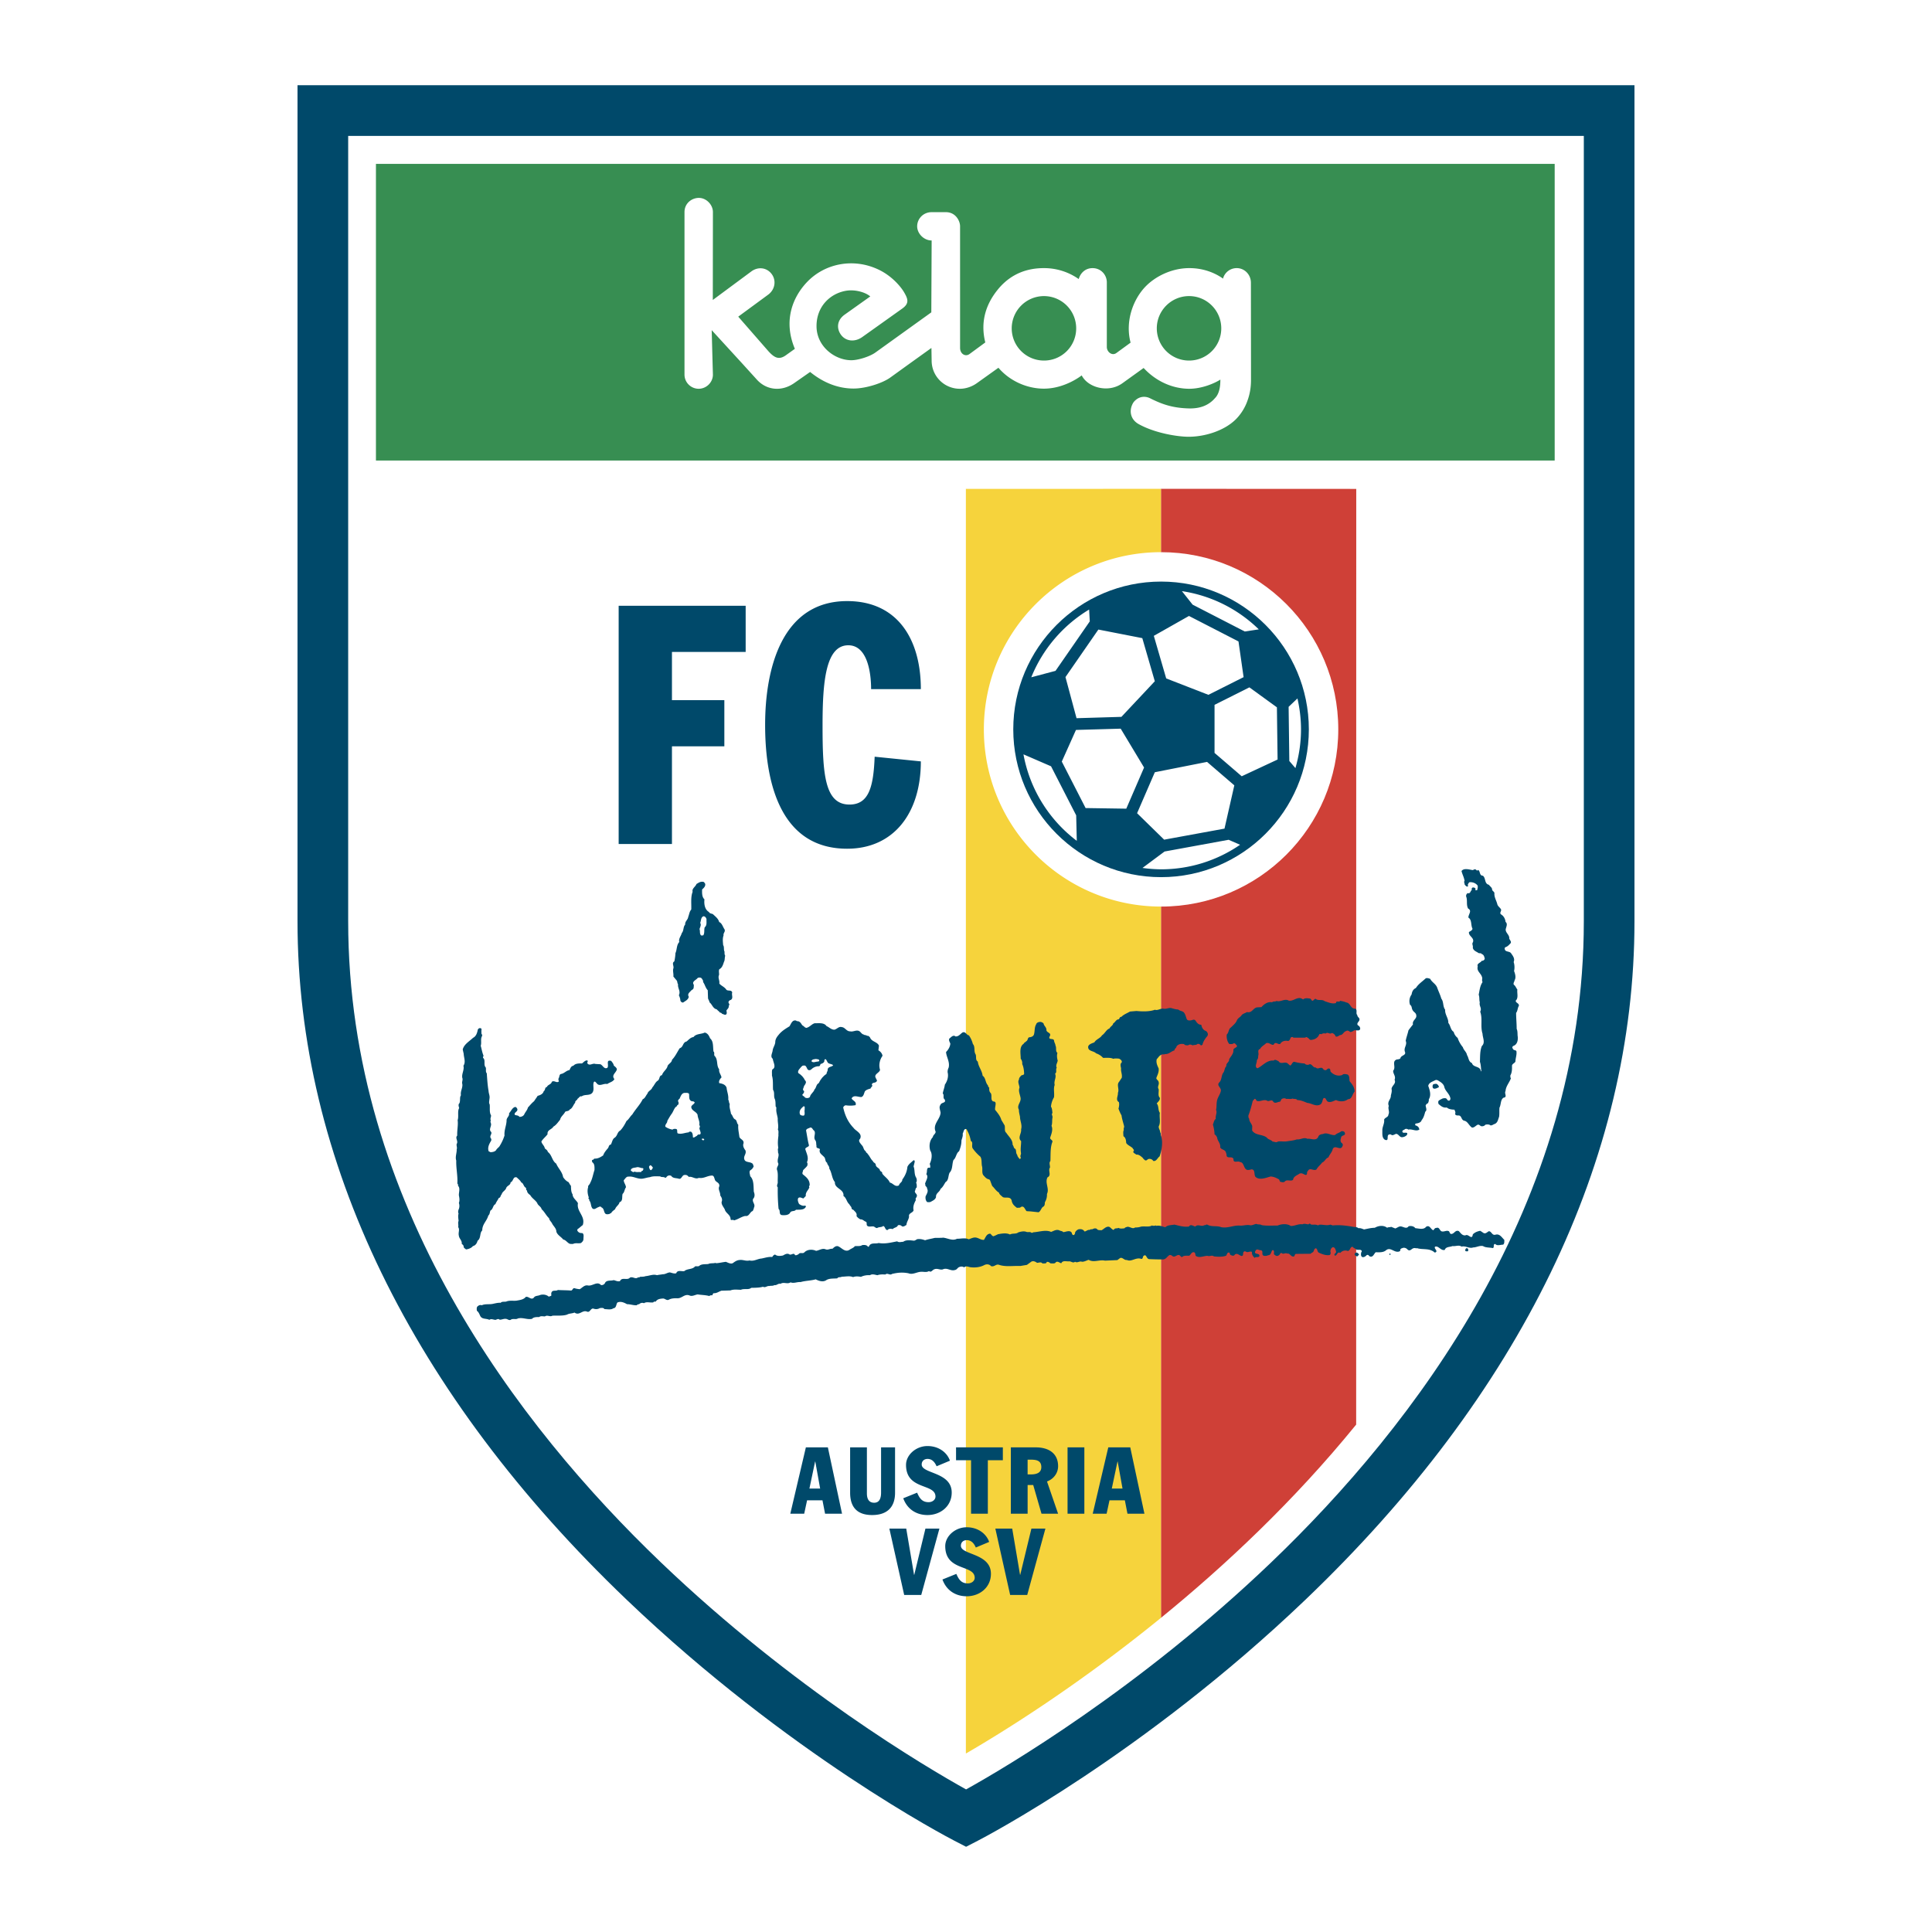
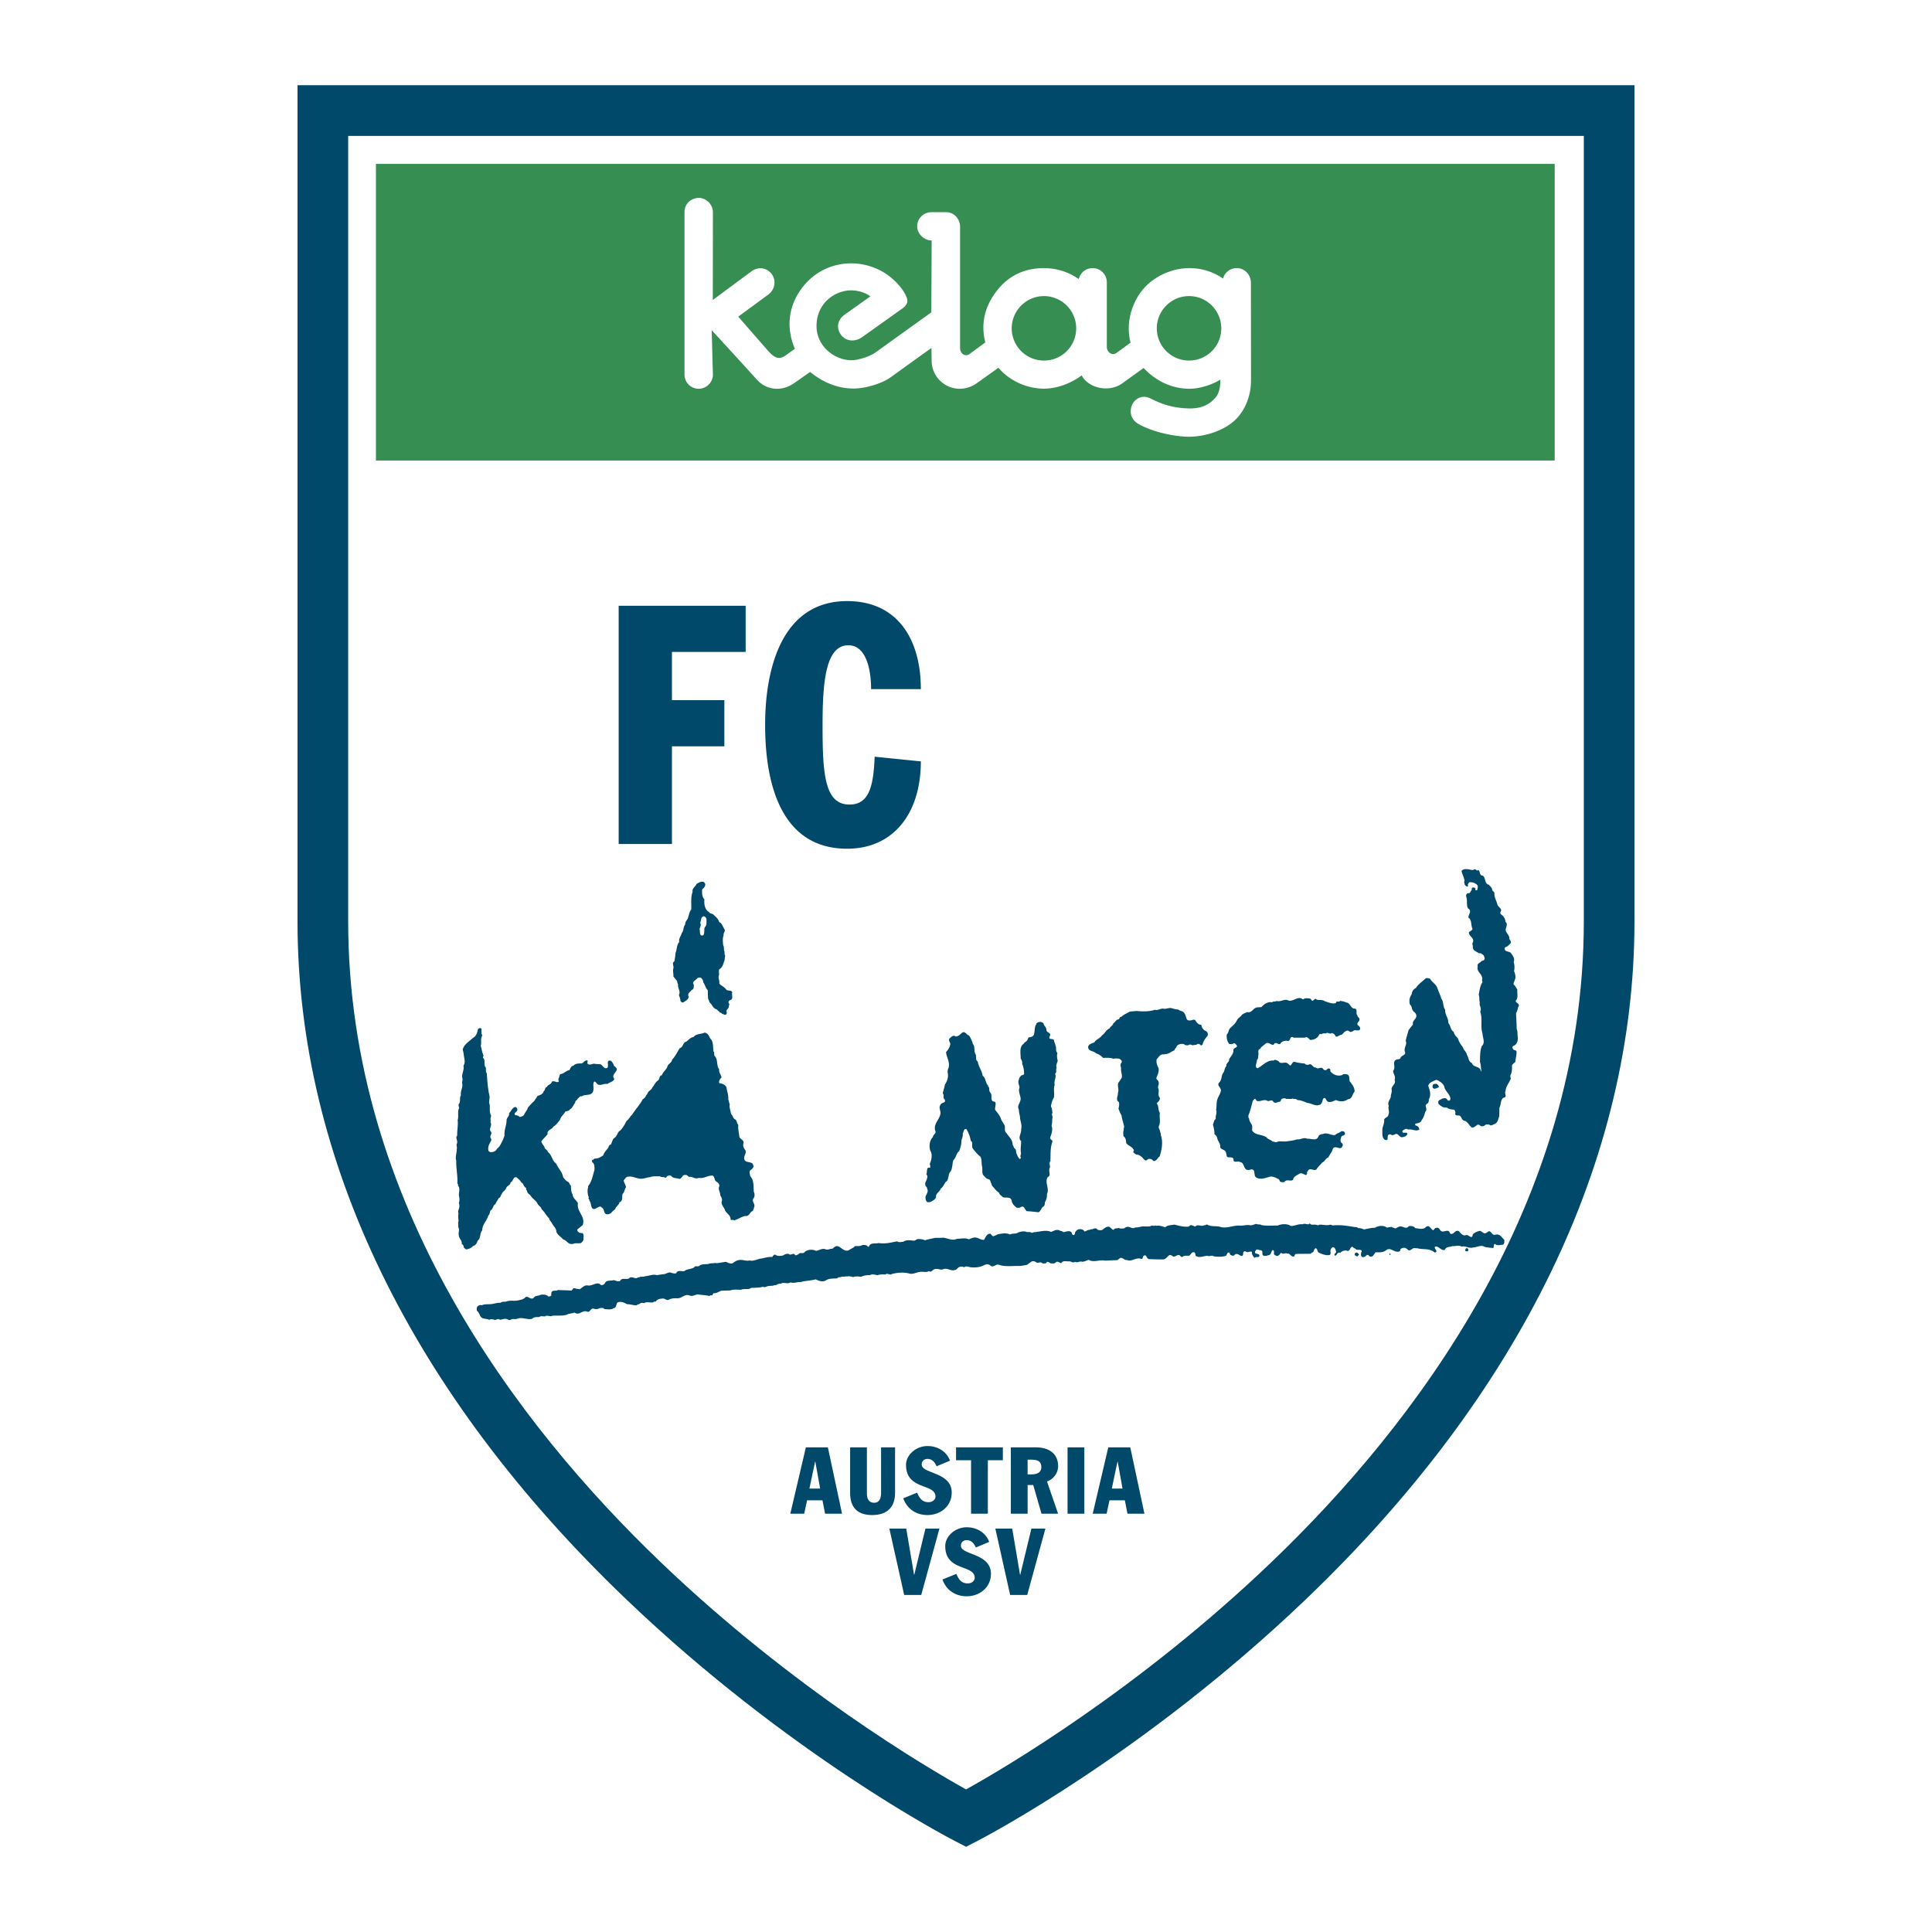
<svg xmlns="http://www.w3.org/2000/svg" width="2500" height="2500" viewBox="0 0 192.756 192.756">
  <g fill-rule="evenodd" clip-rule="evenodd">
    <path fill="#fff" d="M0 0h192.756v192.756H0V0z" />
    <path d="M29.683 8.504v83.415c0 23.763 11.366 47.179 32.87 67.716 16.122 15.4 32.007 23.674 32.675 24.02l1.158.598 1.159-.598c.668-.346 16.549-8.619 32.666-24.02 21.5-20.537 32.861-43.953 32.861-67.716V8.504H29.683z" fill="#00496a" />
    <path d="M158.018 13.558v78.361c0 28.188-16.967 50.347-31.201 63.97-13.205 12.639-26.543 20.479-30.431 22.641-3.888-2.162-17.23-10.002-30.438-22.641-14.238-13.625-31.21-35.783-31.21-63.97V13.558h123.28z" fill="#fff" />
    <path fill="#378e52" d="M37.508 16.35h117.603v29.597H37.508V16.35z" />
-     <path d="M115.828 48.77v6.32h.012c9.764 0 17.68 7.915 17.68 17.68s-7.916 17.68-17.68 17.68h-.012v70.963c6.367-5.186 13.27-11.648 19.477-19.281l.008-93.354-19.485-.008z" fill="#cf4037" />
-     <path d="M98.16 72.769c0-9.76 7.908-17.673 17.668-17.679v-6.32c-6.266.004-12.861.005-19.462.003v126.155a.352.352 0 0 0 .02.012c3.746-2.174 11.14-6.766 19.443-13.527V90.449c-9.761-.007-17.669-7.919-17.669-17.68z" fill="#f6d33c" />
    <path fill="#00496a" d="M90.21 159.129h1.703l1.813-6.623h-1.395l-1.116 4.615h-.019l-.781-4.615h-1.684l1.479 6.623zM94.028 157.586c.391 1.078 1.293 1.674 2.418 1.674 1.302 0 2.419-.885 2.419-2.242 0-2.074-2.996-1.859-2.996-2.799 0-.381.289-.559.577-.559.483 0 .736.344.912.736l1.33-.559c-.289-.828-1.125-1.461-2.242-1.461-1.144 0-2.139.883-2.139 1.879 0 2.557 2.939 1.814 2.939 3.162 0 .316-.307.559-.688.559-.642 0-.902-.391-1.144-.949l-1.386.559zM100.783 159.129h1.703l1.815-6.623h-1.397l-1.115 4.615h-.019l-.782-4.615h-1.683l1.478 6.623zM78.849 151.025h1.386l.288-1.338h1.535l.26 1.338h1.693l-1.414-6.621h-2.195l-1.553 6.621zm2.474-5.207h.019l.484 2.697h-1.07l.567-2.697zM89.3 144.404h-1.395v4.51c0 .494-.121 1.014-.688 1.014-.558 0-.726-.428-.726-.93v-4.594h-1.674v4.52c0 1.422.679 2.232 2.195 2.232 1.46 0 2.288-.744 2.288-2.232v-4.52zM90.117 149.482c.391 1.078 1.293 1.674 2.418 1.674 1.302 0 2.418-.883 2.418-2.242 0-2.074-2.995-1.859-2.995-2.799 0-.381.288-.559.576-.559.483 0 .735.346.912.734l1.33-.557c-.288-.828-1.125-1.461-2.242-1.461-1.144 0-2.139.883-2.139 1.879 0 2.559 2.938 1.814 2.938 3.162 0 .316-.307.559-.688.559-.642 0-.902-.391-1.144-.949l-1.384.559zM95.385 145.688h1.497v5.337h1.675v-5.337h1.498v-1.284h-4.67v1.284zM100.852 151.025h1.674v-2.863h.559l.826 2.863h1.656l-1.107-3.217c.652-.242 1.107-.828 1.107-1.525 0-1.303-.967-1.879-2.223-1.879h-2.492v6.621zm1.673-5.394h.277c.559 0 1.09.057 1.09.744 0 .531-.41.727-1.043.727h-.324v-1.471zM106.51 151.025h1.676v-6.621h-1.676v6.621zM109.02 151.025h1.385l.289-1.338h1.533l.26 1.338h1.693l-1.414-6.621h-2.193l-1.553 6.621zm2.472-5.207h.018l.484 2.697h-1.07l.568-2.697zM61.724 84.208h5.317V74.46h5.227v-4.607h-5.227v-4.808h7.354v-4.607H61.724v23.77zM91.873 68.751c0-4.907-2.274-8.78-7.355-8.78-6.468 0-8.181 6.643-8.181 12.353 0 6.176 1.743 12.353 8.181 12.353 4.608 0 7.355-3.505 7.355-8.713l-4.608-.467c-.118 2.971-.561 4.774-2.51 4.774-2.481 0-2.688-3.038-2.688-7.912 0-4.407.325-7.979 2.57-7.979 1.92 0 2.274 2.771 2.274 4.374h4.962v-.003zM131.455 122.25c.057-.02.131 0 .152-.055.363-.047.754.119 1.125-.014l.232.08c.734-.066 1.346.018 2.031.139.164.035.391-.006.533.137.227-.025.365.057.564.123.355-.066.693-.162 1.07-.164.363-.217.883-.279 1.234 0 .117-.088.281-.033.398-.096l.412.164c.197-.059.334-.211.547-.205.26.021.576.297.783-.014.232-.061.527-.012.672.191.342.023.83.186 1.07-.137.377-.225.438.242.727.344.082-.088.15-.246.301-.234.344-.115.303.318.578.355.246.029.438-.135.672-.025.096.084.074.281.26.273.287-.025.383-.424.727-.287.18.178.344.475.674.424.293-.184.637.537.727-.096.211-.211.445-.293.727-.355.109.049.234.15.344.219.227.111.355-.102.535-.178.281.014.307.461.672.342.41-.102.604.27.863.521 0 .166.027.377-.121.48-.248-.006-.592.152-.783-.07-.268.016-.041.346-.248.412-.322-.08-.699-.025-.973-.205-.363-.068-.66.139-.975.137-.398.146-.742-.189-1.166-.082-.268-.197-.59-.006-.906-.055-.252.117-.658.043-.768.385-.398.109-.625-.453-.975-.316-.131.193.363.439.016.576-.125-.006-.16-.129-.262-.15-.473-.273-1.057-.123-1.564-.289-.082.062-.15-.039-.248 0-.268-.012-.391.379-.67.152-.131-.164-.365-.246-.564-.137a.204.204 0 0 0-.178.191c.035.076-.068.111-.123.137-.5.137-.852-.514-1.316-.109-.268.213-.666.186-1.002.178-.172.117-.268.584-.633.398-.074-.096-.148-.178-.273-.109-.096.102-.246.232-.438.191-.172-.109-.131-.301-.111-.453.057-.074.076-.129.041-.191-.137-.156-.383-.014-.549-.123-.109-.109-.268-.131-.342-.262-.281.008-.207.365-.48.426a.655.655 0 0 0-.754.191c-.322-.162-.281.242-.523.275-.184-.145.105-.246.111-.371-.047-.197-.09-.451-.316-.48-.184.062-.26.254-.26.453a.295.295 0 0 1-.055.328c-.385.076-.775-.088-1.098-.232-.191-.123-.104-.383-.303-.438-.246.062-.129.391-.396.438l-.111.109-1.48.014c-.109.035-.109.152-.166.248-.342.104-.402-.357-.713-.275-.143-.123-.377.111-.535-.055-.102-.047-.164.076-.205.15a.526.526 0 0 1-.219.137c-.16.016-.248-.1-.344-.162-.027-.145.076-.404-.139-.426-.176.15-.115.514-.465.521-.117.068-.24.062-.385.055-.355-.088.027-.521-.369-.562-.166 0-.309-.158-.453 0-.035.076-.125.158-.07.273.117.145.494.041.412.344-.115.139-.348 0-.467.15-.162-.164-.293-.342-.26-.59-.164-.121-.377.082-.576-.014-.061-.041-.145-.074-.219-.027-.172.098.012.453-.262.438-.219-.059-.412-.326-.658-.137-.076.174-.281.111-.412.041-.123-.045-.033-.238-.191-.246-.172.008-.172.201-.262.316-.334.131-.816.117-1.221.068-.197-.158-.412.033-.645-.055-.377.008-.836.254-1.166 0-.061-.129-.014-.309-.178-.357-.246-.033-.287.213-.467.344-.227.021-.529-.055-.713.137-.172 0-.191-.232-.371-.207-.191.016-.342.221-.549.139-.109-.076-.205-.178-.357-.123-.205.131-.307.369-.574.424-.482.008-.941-.006-1.428-.027-.303-.014-.268-.555-.562-.328-.109.076-.049.385-.287.287-.516-.143-.947.344-1.387.123-.26.049-.424-.287-.672-.191l-.275.205-1.234.055c-.574-.123-1.123.221-1.631-.082-.213.062-.406.193-.66.193-.268-.096-.453.15-.699 0-.207.172-.377-.055-.59-.041-.268.027-.639-.129-.781.191-.158-.027-.363-.254-.549-.096-.09.164-.352.104-.521.109-.117-.088-.234-.191-.385-.139-.035.207-.275.117-.424.152-.119-.191-.346-.076-.537-.068-.164-.117-.355-.219-.562-.125l-.451.33-.658.109c-.721-.033-1.496.111-2.141-.123-.309-.088-.439.24-.783.137-.164-.211-.465-.219-.686-.096-.391.199-.877.268-1.358.207-.171-.014-.453-.18-.631.014a.482.482 0 0 0-.453-.043c-.199.035-.261.281-.466.303-.432.15-.769-.273-1.221-.057-.281.078-.542-.141-.837-.012-.179.041-.315.363-.535.178-.288.172-.563.027-.906.082-.37.049-.754.295-1.139.139-.583-.117-1.09-.07-1.646.066-.219.174-.452-.143-.658.055-.274-.012-.542-.025-.795.07-.241-.041-.522-.158-.741 0-.33-.02-.631.035-.906.164-.247-.047-.556-.074-.782.027-.343-.15-.761-.041-1.138-.041-.11.096-.336-.014-.439.166-.391.033-.83-.021-1.139.205-.336.184-.713.041-1.015-.109-.459.137-1.022.129-1.509.273-.363-.027-.665.158-1.001.027-.309.219-.686-.074-1.002.15-.247-.068-.363.178-.617.123-.109.104-.356.049-.508.096-.219-.033-.397.201-.617.07-.356.102-.768.102-1.18.109-.24.227-.72.047-1.015.191-.336.006-.727-.068-1.056.068l-.892.027c-.261.076-.473.273-.782.248-.068.033-.103.115-.123.205-.103.014-.227-.02-.302.082-.391-.109-.789-.102-1.167-.164-.274.033-.549.238-.837.096-.487-.17-.74.314-1.207.289-.302-.008-.604.006-.851.15-.233.096-.363-.145-.59-.125-.261.021-.542.049-.7.303-.082.014-.199-.021-.247.082-.309.055-.666-.104-.933.084-.151-.07-.281-.037-.412.039-.062.096-.233.041-.302.166-.35.014-.638-.111-.974-.109-.295-.166-.631-.316-.96-.166-.144.186-.082.549-.412.576-.212.178-.604.082-.878.082-.103-.158-.315-.123-.48-.096-.171.115-.439.123-.631.041-.281-.035-.315.396-.604.316-.473-.234-.789.438-1.275.082-.227.107-.515.074-.741.205-.418.145-1.001.082-1.468.109-.233.15-.487-.109-.741.07-.206.004-.412-.07-.576.066-.24 0-.549-.014-.714.18-.514.096-.912-.166-1.413-.041-.171.137-.521-.029-.713.137-.151.068-.274-.041-.398-.082-.281-.07-.466.082-.713.068-.11-.131-.268-.027-.385.014-.219.014-.425-.152-.631 0-.336-.16-.707-.035-.905-.371-.089-.191-.165-.41-.343-.533-.021-.18-.042-.385.109-.467a.366.366 0 0 1 .384-.082c.336-.166.782-.057 1.139-.15.247-.051.494-.117.741-.096.145-.16.384-.076.562-.125.35-.152.796-.027 1.125-.109.309-.049.638-.117.823-.357.288-.074.542.363.809.068.117-.197.405-.156.59-.246.295-.102.665-.055.905.166.075-.084.24-.035.247-.166-.034-.143-.006-.287.083-.369.151-.125.412-.021.562-.139.453.027.885.02 1.331.055.158-.041.158-.281.343-.232.171.055.315.076.508.096.254-.137.473-.447.823-.371.459.084.912-.465 1.303-.041a.39.39 0 0 0 .385-.178c.137-.355.589-.219.878-.314.199.041.404.17.631.096.192-.439.727-.035.988-.344.281-.145.528.186.795-.014.069-.033.165.014.206-.068.199-.014.398 0 .562-.068.391-.027.748-.221 1.139-.096.192-.049.412-.055.576-.096.261.02.459-.172.713-.18.199.043.412.15.631.084.123-.352.521-.172.795-.207.315-.279.816-.145 1.084-.479.144-.033.329.033.425-.057.233-.197.59-.143.892-.178.206-.109.48-.047.7-.111l.11.029c.315-.02.631-.104.947-.137.219.082.528.273.741.096.185-.137.377-.26.604-.275.35-.061.658.139 1.015.041.439.111.789-.164 1.194-.191.343-.061.692-.197 1.069-.15.083-.137.165-.219.288-.248.213.18.508.146.782.096.206-.115.439-.266.673-.096.205.057.418-.225.534.057.11.047.268-.041.357-.098.158-.225.418.008.59-.191.295-.287.781-.309 1.152-.137.329-.047.618-.293.96-.15.24.09.432-.088.672-.055.172-.15.303-.295.535-.262.378.125.721.68 1.194.344.171-.115.391-.178.508-.344.24-.027.542.035.741-.109.199-.02.453-.027.562.164.144.029.13-.143.206-.191.233-.213.583-.082.864-.18.659.119 1.262-.059 1.852-.164.179.139.391.043.604.043.281-.213.706-.15 1.042-.111.13.008.247-.102.356-.15.289-.041.535.021.782.109.309-.107.638-.15.947-.232.267-.02.583.008.851-.027.453.043.926.35 1.385.109.391.008.823-.123 1.167.055.248-.08.501-.232.769-.164.254.049.459.24.754.219.178-.266.26-.609.631-.617.117.09.145.199.303.262.178-.062.309-.131.467-.207.369-.066.842-.156 1.193.027.248-.143.623-.025.822-.207.248-.078.529-.148.795-.066.152.084.412-.041.535.109.055-.02.139.008.15-.055.598-.025 1.25-.287 1.799-.041.275-.088.486-.266.809-.164.125.09.303.055.412.191.268-.027.686-.246.852.082.012.098.061.229.205.205.082-.053.123-.176.123-.273a.658.658 0 0 1 .344-.301c.254-.041.459.008.59.217.178-.004.309-.197.521-.15.076-.113.227-.033.314-.096.117-.066.275-.088.398-.014.088.166.314.117.467.139.24-.123.459-.41.754-.344.158.057.268.275.467.314.074-.225.33-.121.48-.205.15.105.412.057.59.041.068-.115.199-.107.275-.15.273-.033.527.262.781.068.205.002.404-.02.574-.082.387-.072.805.07 1.127-.125.082.084.191.004.301.043.033-.102.068 0 .123 0 .344-.068.598.076.893.137.227-.225.598-.197.904-.26.459.109.947.262 1.455.191.164-.279.434-.033.631 0 .275-.285.604.062.906-.137.123.029.178-.088.287-.055.439.262.934.076 1.4.26.645.119 1.172-.184 1.797-.164.391.043.713-.115 1.098-.027.211.016.404-.109.604-.139.15.092.383.01.535.125.514.084 1.035.035 1.59.041.365-.164.963-.211 1.305.041.391.016.754-.225 1.166-.164.213-.115.404.008.617 0 .061-.109.18-.066.221.012.208.062.503-.034.673.087zM48.045 102.664a2.154 2.154 0 0 0 0 .52c.089.008.062.158.027.221-.144.295-.007.609-.109.932.089.314.144.672.274.975.007.082-.069.129-.041.232.281.219.014.691.261.947.075.17-.048.438.109.59.041.588.076 1.186.179 1.77.007.252.158.504.082.809.007.129-.082.361.027.521.049.355-.055.779.137 1.098.021.154-.124.34-.014.521-.117.135.048.258.014.424-.014.238-.227.498.014.713.103.211-.172.355-.055.604.068.061.082.162.055.262-.186.312-.392.676-.247 1.068.075.006.124.088.219.084.213-.018.384-.053.521-.205.075-.176.309-.285.384-.467.199-.32.343-.654.453-.988-.048-.559.192-.982.206-1.494-.021-.291.309-.434.247-.729.219-.234.309-.543.604-.631.096 0 .158.08.206.166.13.307-.316.34-.247.604.137.107.363.031.466.219.199.012.391-.078.48-.232.103-.242.322-.449.371-.699.185-.195.391-.455.617-.631.124-.201.254-.359.357-.537.254-.062.542-.186.604-.465.185-.098.083-.385.315-.412.097-.256.426-.24.494-.521.24-.193.501.184.713-.053a.372.372 0 0 1-.041-.289c.11-.139.048-.373.233-.439.322-.035.542-.357.851-.383.102-.193.158-.406.398-.439.206-.248.569-.229.864-.234.15-.117.294-.295.494-.301.171.066-.021.178.041.301.227.289.515-.055.796.055l.494.029c.247.094.37.533.7.355.192-.24-.199-.852.384-.686.103.143.227.273.261.467.109.094.254.189.302.342-.021.35-.597.59-.248 1.002-.13.273-.473.32-.713.494-.377-.1-.782.307-1.056-.082-.083-.072-.165-.234-.274-.125-.151.322.082.746-.151 1.07-.254.334-.762.129-1.071.371-.198-.064-.274.17-.411.232-.027.17-.261.178-.233.398-.199.209-.261.561-.562.686-.062.17-.295.127-.439.219-.138.293-.439.465-.508.797-.206.236-.377.523-.672.686-.144.291-.638.312-.576.754-.192.266-.432.428-.618.727.041.25.302.416.343.686.11.107.267.176.302.357.425.312.404.875.836 1.166.199.482.597.805.686 1.344.158.229.295.379.549.508.068.098.13.262.233.357.014.289.007.631.164.85 0 .373.398.605.535.891-.158.846.775 1.283.48 2.18-.172.119-.316.277-.507.398a.175.175 0 0 0-.014.193c.124.166.24.213.466.205.206.09.124.379.124.59.014.166-.124.316-.261.41-.24.057-.549-.039-.768.084-.144.008-.336.02-.439-.068-.185-.123-.315-.33-.548-.371-.233-.293-.569-.432-.686-.781 0-.355-.329-.576-.439-.852-.109-.176-.254-.287-.288-.492-.309-.281-.432-.623-.74-.893-.062-.279-.371-.375-.439-.617-.186-.307-.515-.463-.7-.795-.158-.115-.322-.246-.316-.453-.123-.039-.082-.189-.109-.273-.254-.121-.227-.451-.467-.537-.123-.236-.288-.332-.452-.506-.398-.113-.315.393-.618.494.007.305-.376.311-.452.615-.116.236-.364.307-.439.59-.116.086-.089.332-.289.357-.089.215-.253.387-.329.617-.267.105-.212.482-.493.631-.083.16-.049.365-.22.508-.144.551-.603.846-.603 1.48-.282.256-.104.783-.467 1.029-.055.234-.199.475-.467.535-.137.193-.459.309-.686.33-.089-.082-.185-.117-.233-.234.014-.164-.103-.252-.192-.314.041-.355-.261-.52-.289-.824-.082-.307.117-.615-.068-.85.055-.219-.055-.424.042-.617-.021-.252-.076-.506 0-.74-.076-.123-.035-.314.014-.426a.898.898 0 0 0 .013-.631c.104-.258.042-.525 0-.768-.006-.334.151-.697-.082-.945.013-.102-.014-.184-.069-.221.048-.793-.137-1.514-.11-2.291-.13-.373.069-.777.042-1.125.075-.168-.042-.352 0-.535.192-.289-.192-.592.055-.836-.027-.537.109-1.053.041-1.535.13-.381-.041-.875.151-1.207-.034-.146-.117-.354.014-.467.137-.242.007-.605.165-.811-.075-.418.192-.734.137-1.123-.076-.188.083-.428 0-.604-.089-.412.22-.799.11-1.221.254-.373.041-.797.027-1.193l-.096-.426c.124-.521.672-.822 1.029-1.166.295-.143.405-.465.467-.781.032-.175.279-.265.382-.099z" />
    <path d="M70.846 103.596c.364.309.268.857.343 1.318.137.088.021.293.096.424.384.363.158.959.467 1.344-.048.328.178.52.233.811-.137.143-.309.361-.22.576.281.039.611.127.727.453.034.395.213.744.165 1.193.089.113.048.299.151.424-.069.367.076.635.124.986.185.17.191.479.453.578.151.141.117.373.274.52-.042.424.061.779.11 1.207.096.258.473.285.412.645-.103.244.048.512.192.699.13.369-.247.566-.096.934.117.277.542.195.754.355.117.053.096.182.165.289a.725.725 0 0 1-.343.41c-.144.162-.02.396 0 .592.377.373.316 1.004.356 1.551.09.201.124.508-.068.699-.137.33.261.535.083.877-.014.111-.068.221-.124.342-.295.078-.336.572-.754.494-.405.084-.707.338-1.111.439-.117-.121-.24.035-.343-.082.013-.492-.487-.615-.576-1.002-.137-.279-.419-.555-.289-.852.048-.236-.068-.395-.165-.547.014-.342-.254-.615-.096-.918.048-.416-.391-.383-.453-.699-.062-.15-.075-.369-.288-.371-.466.016-.803.316-1.303.232-.37.174-.645-.176-1.001-.096-.089-.115-.22-.223-.384-.193-.295-.029-.301.408-.576.385-.26-.1-.617-.025-.782-.289a.365.365 0 0 0-.426.043c-.055.051-.089.139-.178.15-.138-.141-.384-.031-.508-.15-.336-.006-.72-.039-1.029.082-.26.023-.5.119-.768.15-.5.043-.891-.271-1.358-.205-.227-.033-.343.229-.48.357 0 .254.206.439.22.711-.15.189-.137.49-.329.645-.096.258.062.73-.315.838-.041.277-.35.406-.439.699-.137.111-.322.229-.397.398-.096-.025-.103.07-.192.082-.124.023-.261.049-.37-.027-.186-.162-.117-.52-.398-.631-.062-.123-.213-.094-.302-.027-.186.035-.405.324-.618.109-.171-.238-.103-.574-.302-.768.062-.143-.179-.203-.041-.303-.124-.326-.172-.709-.068-1.027-.042-.189.171-.266.192-.412.233-.408.295-.881.439-1.303.007-.301.021-.615-.206-.768-.048-.072-.062-.189-.014-.248.131.031.137-.127.247-.123.343.004.576-.148.837-.316.11-.305.309-.523.494-.74.076-.127.083-.338.274-.342.137-.244.151-.561.398-.699.268-.195.24-.553.535-.701.261-.262.473-.639.631-.959.233-.16.364-.463.576-.645.329-.539.769-.971 1.043-1.523.24-.098.302-.365.466-.549.076-.289.405-.352.494-.631.199-.207.295-.537.562-.686.192-.158.103-.494.398-.535.103-.363.501-.578.562-.932.117-.221.418-.33.439-.604.335-.344.507-.756.768-1.152.384-.117.274-.576.686-.672.206-.172.412-.418.687-.439.261-.355.768-.275 1.125-.451.299.068.429.316.532.576z" fill="#00496a" />
-     <path d="M68.747 109.137c.035.293-.055.629.289.74.116-.008.199.02.274.111-.048.184-.261.217-.343.426.007.414.494.463.631.809.014.354.254.662.165 1.043.186.105-.068.271.055.438.021.141.219.471-.068.494-.138-.057-.179.127-.289.164-.103.037-.206.176-.329.109-.007-.209-.014-.414-.165-.547-.089-.031-.212-.039-.261.055-.364.023-.734.217-1.098.094-.096-.139.034-.398-.165-.438-.124-.01-.254-.023-.343.068a1.79 1.79 0 0 1-.713-.287c-.062-.244.212-.367.192-.59.158-.264.268-.482.453-.727.151-.229.206-.455.384-.66.137-.016.109-.201.247-.219a.34.34 0 0 0-.028-.369c.042-.086.062-.188.151-.207.116-.221.191-.551.48-.604.172.007.378-.048.481.097zM70.256 113.691c.021.037-.027.043-.055.068-.075.018-.219-.037-.165-.15.089-.009.199-.017.22.082zM65.139 116.488c-.042.107-.096.236-.219.262-.089-.045-.131-.168-.151-.262-.048-.107.042-.174.11-.232.102.01.184.14.26.232zM64.137 116.545c.11.057.021.172-.014.26-.103-.018-.117.084-.179.137-.212-.031-.445.037-.645-.055-.034.051-.089.045-.151.055-.082-.078-.164-.086-.219-.18.055-.25.322-.25.535-.287.248-.094.447.08.673.07z" fill="#fff" />
    <path d="M70.352 88.166c.062.25-.138.429-.302.576-.007.346-.027.744.233.988-.055.469.035 1.031.453 1.262.048.146.247.153.384.206.24.235.542.441.632.795.288.112.363.489.535.728.11.249-.144.352-.096.604-.116.31-.068.625-.041.974.13.173.028.461.137.645 0 .139-.014.296.069.412-.069.187-.021.434-.124.603-.089.27-.178.605-.466.741-.082.193-.006.352-.027.576-.137.289.083.537.027.852.186.232.521.328.713.629.172.139.501-.02.576.262-.089.24.137.57-.137.74a.333.333 0 0 0-.233.191c-.034.158.192.256.014.398.055.199-.13.322-.22.467.007.123.089.309-.054.412-.138.055-.247-.055-.371-.07-.062-.068-.11-.137-.22-.123-.075-.129-.24-.213-.315-.328-.405-.09-.453-.488-.728-.701-.02-.15-.116-.266-.151-.396l-.027-.811c-.233-.246-.282-.574-.467-.822.034-.148-.069-.238-.123-.342-.097-.131-.281-.117-.412-.068-.144.219-.638.35-.384.699-.027.213.034.412-.22.508-.137.184-.48.363-.288.67-.055.311-.329.412-.562.578-.137.014-.227-.084-.274-.18-.007-.205-.082-.389-.151-.549.199-.418-.137-.684-.083-1.098-.089-.1-.055-.252-.124-.355l-.342-.41c.034-.26-.069-.541-.014-.77.117-.266-.192-.568.11-.741a4.9 4.9 0 0 0 .11-.823c.165-.362.103-.821.384-1.111-.096-.327.178-.594.247-.891.219-.245.123-.615.343-.851-.034-.333.268-.457.302-.768.103-.245.117-.532.302-.728.027-.566-.076-1.231.137-1.769-.089-.339.274-.484.385-.782.191-.106.37-.25.617-.22.115-.025.191.112.246.191z" fill="#00496a" />
    <path d="M70.489 91.691c-.021.284.069.627-.178.823-.09.276.014.537-.137.795a.422.422 0 0 1-.234.014c-.171-.21-.062-.41-.15-.632.062-.189.199-.422.068-.616.103-.224.048-.533.316-.659.178-.003.253.126.315.275z" fill="#fff" />
-     <path d="M79.722 101.924c.247.123.233.391.494.465.013.096.13.109.206.166.357-.057.549-.385.865-.467.391.014.926-.09 1.179.289.247.088.446.355.782.355.268-.062.439-.344.728-.26.343.025.473.432.836.424.357.09.7-.248 1.015.055.083.09.199.24.343.262.083.08.247.033.343.137.13-.041.219.082.288.15.144.438.733.432.892.824l-.055.465c.206.123.364.295.412.549-.274.377-.405.912-.247 1.398-.055.322-.672.432-.412.838.021.115.199.238.028.355-.124.143-.391.033-.439.289.151.156-.103.238-.123.385-.199.059-.425.113-.562.273-.096.189-.117.498-.357.576-.322.006-.775-.25-.974.137.096.23.521.301.398.672a2.868 2.868 0 0 1-.974.014c-.11.004-.234.115-.261.221.171.758.459 1.438 1.029 2.029.206.312.912.539.658 1.084-.24.223.021.441.165.645.199.168.151.477.412.615-.028.135.13.135.178.262.206.217.309.531.521.713.055.189.282.162.288.398.048.258.391.283.425.562.076.084.24.105.22.287.219.299.617.539.754.893.336.064.501.469.905.287.069-.266.35-.318.343-.59.288-.381.466-.799.507-1.262.13-.299.391-.441.59-.645.144-.059.157.105.123.205l-.096.398c.144.346.041.756.247 1.098.075.133.116.373 0 .521.082.127.068.318.068.479-.144.066-.109.258-.192.371.006.25.309.277.178.576-.041.078-.151.18-.068.301-.158.285-.322.641-.233 1.031-.082.275-.528.262-.453.629-.028.291-.24.518-.261.836-.151.064-.268.209-.453.125a.364.364 0 0 0-.398-.096c-.082.234-.356.199-.521.383-.171-.061-.405-.053-.521.096-.254-.018-.206-.354-.426-.41-.151.152-.425.076-.604.205-.137.008-.233-.107-.329-.15-.22-.059-.576.104-.7-.137-.034-.129.021-.287-.096-.344-.172-.053-.323-.258-.536-.232a1.08 1.08 0 0 1-.397-.33c.082-.312-.172-.449-.315-.629-.096-.006-.186-.096-.179-.18-.021-.143-.185-.252-.219-.371-.268-.209-.295-.648-.59-.822.096-.705-.912-.73-.85-1.385-.322-.381-.295-.951-.562-1.344.027-.266-.206-.367-.219-.592-.213-.119-.145-.393-.275-.547-.219-.258-.583-.414-.438-.797-.096-.141-.404-.064-.343-.328-.055-.223.007-.422-.138-.59-.206-.312.117-.682-.109-.947-.151-.092-.171-.332-.384-.301-.137.086-.364.094-.412.287.089.451.151.93.261 1.373.014.059.055.141-.014.205-.103.092-.261.113-.329.26.096.402.398.867.165 1.346.083.064.068.207.041.328-.124.188-.281.299-.425.465.007.127-.123.266-.027.398.336.271.672.531.687 1.016.034.1-.124.176-.028.287-.11.307-.405.477-.357.865l-.247.246c-.157-.045-.35-.182-.507-.041-.096.188-.007.408.083.59.158.105.356.221.576.166.048-.006.089.029.11.08-.15.387-.645.312-1.001.332l-.069.066c-.165.1-.432.023-.521.246-.165.236-.514.242-.81.221-.342-.072-.116-.451-.33-.617a18.63 18.63 0 0 1-.082-2.154c-.157-.154.007-.338 0-.494-.021-.406.055-.873-.068-1.232-.103-.312.254-.492.082-.74-.089-.389.179-.678.014-1.002.014-.168-.055-.334.027-.467-.076-.422-.034-.848.014-1.234-.021-.209.048-.434-.056-.59.089-.406-.034-.709-.014-1.111-.048-.357-.192-.66-.137-1.041-.021-.057-.007-.127-.069-.137-.027-.277.007-.523-.083-.756-.144-.283.007-.652-.178-.92-.034-.467.028-.98-.11-1.424.014-.229-.034-.428.041-.619.426-.199.069-.727.042-1.057-.288-.219-.034-.576-.014-.836.041-.295.233-.521.261-.809-.007-.303.165-.549.343-.754.287-.365.706-.617 1.069-.838.158-.211.268-.686.673-.574.062.09.198.035.288.098z" fill="#00496a" />
-     <path d="M81.739 105.818c.013.088-.096.066-.151.096-.206-.008-.466.17-.631-.041.055-.207.309-.193.466-.219.103.047.295-.015.316.164z" fill="#fff" />
+     <path d="M81.739 105.818c.013.088-.096.066-.151.096-.206-.008-.466.17-.631-.041.055-.207.309-.193.466-.219.103.047.295-.015.316.164" fill="#fff" />
    <path d="M82.603 106.037c.151.137.397.096.521.246-.124.178-.487.117-.548.398.034.172-.117.293-.11.453-.35.232-.59.533-.781.934-.268.121-.227.457-.426.631-.068.271-.397.43-.452.74-.124.148-.337.141-.494.068-.062-.166-.268-.139-.261-.301.103-.1.206-.223.165-.357-.219-.125-.014-.33 0-.494.13-.18.302-.393.096-.576-.158-.322-.371-.535-.672-.727-.089-.248.185-.461.315-.631.082-.07.11-.117.219-.109.412-.084.233.629.714.424.226-.227.507-.371.837-.355.103-.043.103-.146.137-.219.151-.051.351-.113.384-.289-.013-.096.015-.18.097-.205.135.047.156.246.259.369zM80.284 110.715c-.062.182.075.443-.082.59-.178.018-.398-.029-.412-.205-.068-.354.192-.559.384-.729.185-.008.083.219.11.344z" fill="#fff" />
    <path d="M104.113 102.102c.049.281.311.377.289.699.068.26.521.227.33.59-.027.055-.062.129-.027.205.137.131.451-.014.465.275.027.164.125.266.137.453.125.211-.033.541.193.727-.076.244-.041.514.027.768-.035.23-.227.465-.096.713-.137.17.055.438-.166.59.172.389-.15.691-.039 1.125-.146.354-.008.814-.07 1.234a2.223 2.223 0 0 0-.301.934c.123.168.115.402.15.629-.143.137.043.287 0 .469-.055.25 0 .572-.096.809.164.373 0 .791-.123 1.15-.07.23.227.225.219.439-.232.559-.178 1.271-.205 1.92-.164.188-.027.414-.043.658-.225.291.186.766-.246.975-.287.551.213 1.113-.055 1.658.014.297-.055.572-.205.824-.02.18.006.365-.205.467-.166.133-.221.434-.428.535l-.781-.084c-.158-.012-.246-.012-.412-.027-.164-.148-.252-.594-.574-.41-.084.104-.254.049-.385.082-.295-.217-.486-.402-.535-.754-.158-.424-.584-.184-.877-.316-.158-.156-.352-.258-.385-.453-.281-.148-.439-.441-.674-.658-.088-.209-.156-.422-.232-.604-.033-.01-.068-.023-.055-.055-.295-.031-.453-.264-.617-.439-.158-.277-.027-.633-.123-.904-.055-.332.006-.648-.15-.918a4.382 4.382 0 0 1-.783-.852c-.124-.242.09-.6-.178-.727a3.279 3.279 0 0 0-.439-1.18c-.268-.07-.268.285-.371.453.041.236-.062.457-.124.686.007.381-.103.723-.233 1.07-.302.201-.281.641-.562.877-.158.414-.062.928-.384 1.262-.151.277-.083.758-.398.934-.144.207-.268.51-.507.684-.089.326-.487.416-.453.824-.068.223-.274.332-.48.439-.083.078-.281.064-.397.055-.158-.148-.186-.354-.165-.562.109-.252.309-.504.151-.781.027-.189-.24-.236-.165-.439l-.041-.027c.068-.326.398-.695.123-.988.151-.209-.055-.744.385-.617a.642.642 0 0 0-.041-.398c.191-.371.301-.969.055-1.328-.144-.471-.055-1.025.261-1.346.007-.242.397-.373.233-.645-.199-.709.5-1.141.535-1.783-.027-.275-.192-.535-.014-.781.089-.289.631-.16.412-.562-.199-.133-.007-.439-.179-.576.048-.311.179-.592.206-.877.227-.338.363-.715.301-1.139-.061-.201.007-.412.083-.576.13-.598-.234-1.049-.261-1.549.226-.229.405-.529.425-.836-.055-.168-.186-.332-.096-.508.151-.098.371-.414.618-.207.309.006.453-.221.672-.383.315-.172.412.246.659.273.178.246.315.547.397.863.248.262.082.686.248.988.15.219-.041.588.246.768.061.527.412.869.48 1.412.322.205.254.678.535.961-.008.102.055.156.123.234-.006.195-.006.395.15.533.166.252-.061.678.246.838.098-.01.201.031.234.123.043.23-.076.471-.041.713.227.279.514.615.617 1l.328.549c.076.23-.055.574.166.74.232.369.652.691.631 1.195.123.111.09.352.275.41.123.182.025.414.191.604.014.154.137.285.246.412a.17.17 0 0 0 .111-.15c-.117-.17.047-.307.014-.467-.076-.422.027-.805.012-1.18-.369-.34.062-.764 0-1.166.131-.461-.115-.854-.109-1.262-.047-.234-.117-.477-.107-.699-.256-.436.238-.742.162-1.18-.055-.338-.238-.688-.107-1.014-.014-.285-.215-.586-.043-.824-.021-.166.125-.27.193-.371.096-.096.287-.041.314-.205-.014-.352-.061-.686-.191-.959a.748.748 0 0 0-.15-.537c0-.514-.172-1.191.301-1.494.035-.123.186-.15.246-.246.188-.084.125-.344.303-.398.219-.008.434-.104.48-.314.088-.336.033-.688.205-.961.035-.145.172-.232.316-.246.158-.044.318.038.425.134zM117.545 100.717c.158.143.385.137.549.273.172.186.207.426.303.672.096.213.385.152.549.111a.299.299 0 0 1 .287 0c.178.232.281.465.617.465.049.275.186.541.48.631.152.123.254.336.109.521-.184.213-.398.514-.465.836-.057.021-.09.09-.166.068-.102-.117-.205-.172-.342-.137-.111.131-.324.076-.48.137-.172-.082-.289-.123-.453 0-.164-.014-.301.014-.398-.121-.295-.07-.609.012-.754.232-.014.17-.207.205-.207.396-.314.068-.555.396-.932.357-.082.074-.227.006-.33.055-.238.08-.344.295-.506.465-.084.344.066.645.191.92.047.363-.117.65-.234.961.021.176.205.209.234.398.082.264-.166.463 0 .711.041.266-.104.645.123.865.027.246-.178.383-.314.562.227.252.107.656.314.932-.076.457.109.93-.111 1.344-.031.238.146.361.139.605.104.078.021.242.096.355.199.67.062 1.402-.15 2.043-.213.143-.322.52-.631.453a.435.435 0 0 0-.48-.191c-.123.031-.172.195-.344.123-.09-.08-.17-.133-.232-.246-.186-.154-.377-.348-.645-.316-.084-.105-.391-.182-.262-.355.098-.121-.074-.195-.082-.275-.205-.215-.508-.291-.658-.535-.014-.277-.055-.537-.275-.672-.006-.23-.055-.447.043-.631-.057-.119.041-.236.027-.357-.09-.371-.213-.721-.262-1.096-.131-.215-.213-.441-.301-.658.055-.209.096-.455.039-.658-.363-.229-.061-.613-.096-.934.16-.352-.15-.791.111-1.084l.273-.412c.062-.355-.109-.611-.068-.945-.041-.18-.115-.467.068-.59.035-.193-.129-.295-.26-.371-.186-.02-.412-.041-.59.014-.281-.143-.699-.088-1.016-.096a1.59 1.59 0 0 0-.699-.451c-.248-.27-.857-.186-.781-.701.096-.232.396-.301.615-.396.172-.309.592-.404.756-.699.281-.164.426-.57.754-.686.09-.207.336-.281.371-.508.205-.104.281-.398.535-.398.109-.068.102-.273.273-.246.221-.24.584-.371.865-.535l.645-.055c.568.055 1.297.076 1.838-.123.275.104.543-.145.85-.109.33.068.57-.152.879-.029.187.048.378.111.591.111zM130.016 99.715c.178-.178.488-.109.713-.082.082.055.111.158.193.219.156-.027.191-.176.328-.205.275.24.639.014.92.246.357.105.727.297 1.125.18-.008-.289.322-.027.41-.221.213.041.428.076.619.166.424.041.41.65.893.617.252.137.012.459.205.645 0 .232.301.26.191.535-.055.143-.275.266-.15.465.145.088.24.172.246.371-.082.266-.377.096-.617.15a.733.733 0 0 1-.357.164c-.129-.068-.273-.219-.424-.096-.248.041-.322.391-.59.398-.145.033-.275.219-.467.137a.492.492 0 0 0-.385-.342c-.199.176-.404-.139-.604.055-.166-.035-.295-.029-.426.066-.082-.02-.15-.041-.219.016-.109.314-.418.514-.781.547-.207.055-.262-.219-.412-.219-.055-.137-.172.014-.275 0h-1.125c-.02-.109-.129-.041-.191-.055-.145.088-.104.369-.342.385-.316-.062-.625.027-.77.301-.227.061-.357-.186-.576-.055-.027.082-.09.164-.205.137-.221-.062-.352-.24-.619-.164-.205.213-.459.303-.604.576-.287.088-.137.369-.162.576-.057.17.012.41-.166.535.055.246-.287.684.068.822.508-.24.939-.838 1.605-.768.158-.172.336.006.494.055.219.383.666-.021.934.248l.219.191c.191-.062.199-.373.426-.371.328.088.67.143 1.027.166.09.127.268.148.398.121.316-.205.393.322.713.275.213.26.51-.133.713.123.062.109.215.191.346.125.08-.084.203-.207.328-.111.096.061.041.191.096.289.295.307.705.479 1.152.33.123-.154.363-.084.521-.057.234.115.172.432.219.674.254.299.514.635.494 1.041-.232.238-.246.758-.658.754-.33.26-.822.266-1.193.084-.254.086-.508.264-.811.164-.205-.113-.191-.49-.451-.33-.117.205-.084.498-.344.631-.439.197-.824-.146-1.248-.178-.342-.125-.633-.283-1.016-.287-.096-.176-.336-.072-.467-.152-.191.094-.424.006-.631.041-.131-.105-.322-.07-.467.014l-.137.262c-.227-.01-.5.238-.686 0-.166-.318-.439.072-.658-.125-.35-.111-.625.129-.947.057-.137-.037-.117-.297-.303-.193-.014.094-.121.115-.15.219-.123.473-.238.951-.424 1.414 0 .113-.008.25.082.328-.014.285.24.471.301.742l-.014.424c.322.52 1.021.361 1.469.715.115.188.424.215.574.396.166.004.371.135.523 0 .322-.057.604.031.918-.027.336-.051.674-.078.975-.191.369.051.721-.25 1.057-.055.355-.064.822.25 1.07-.164.061-.244.287-.299.492-.316.393-.203.824.176 1.209.096.178-.188.445-.209.604-.369.143-.025.316-.004.357.148.121.334-.357.203-.371.496-.062.182-.111.414.096.549.068.059.109.18.041.287-.184.525-.756-.203-.975.303-.055.297-.307.516-.426.82-.301.113-.334.395-.631.523-.15.223-.404.393-.562.684-.281.189-.678-.25-.863.166-.145.086.006.305-.18.383-.246-.037-.363-.242-.645-.137-.232.174-.596.258-.645.619-.246.199-.637-.102-.852.203-.162.072-.273.025-.438-.012-.061-.088-.068-.211-.137-.246-.254-.143-.514-.26-.811-.275-.453.119-1.098.406-1.508.041-.186-.23.006-.738-.398-.754-.145.037-.322.092-.48.041-.336-.168-.252-.73-.658-.768-.213-.162-.707.16-.658-.303-.129-.32-.557-.023-.688-.303a1.028 1.028 0 0 0-.137-.492c-.178-.168-.404-.168-.508-.371.064-.4-.273-.627-.301-.973-.055-.127-.143-.271-.26-.316a3.883 3.883 0 0 0-.166-.988c.096-.193.096-.434.289-.562-.057-.338.164-.605.027-.904.068-.256.033-.592.082-.836.047-.387.328-.689.398-1.057.047-.338-.418-.502-.191-.811.322-.275.205-.754.465-1.041.109-.207.104-.453.275-.617-.057-.303.307-.393.273-.672.15-.289.461-.557.426-.934.02-.268.584-.246.262-.547-.055-.07-.125-.146-.234-.125-.088.096-.295.082-.439.068-.205-.246-.287-.604-.246-.945.227-.207.156-.543.412-.699.211-.221.486-.412.604-.729.121-.246.363-.314.479-.52.145-.139.363-.191.521-.289.508.117.576-.377.988-.467l.453-.027c.254-.293.65-.574 1.068-.48.104-.135.316-.033.439-.137.406.145.811-.279 1.223-.027.459.07.787-.369 1.234-.232l.198.11zM146.918 86.809c.102-.003.164-.113.287-.069.111.045.158.196.262.055.246.107.102.566.48.576.314.236.129.799.604.905.123.188.322.271.316.48.033.153.197.182.232.343-.035.421.197.736.287 1.111.055.222.275.332.371.521.068.174-.199.352.014.507.254.147.41.442.439.741.246.201.055.496.012.754-.006.359.387.523.357.905.055.167.289.353.082.521-.123.133-.26.283-.465.343-.117.077-.076.214-.016.315.152.167.488.091.605.33.164.228.377.509.232.836.096.255.109.639.041.891.104.27.219.654.055.92-.008.152-.158.268-.082.451.166.098.232.332.357.48-.055.352.137.838-.166 1.111-.006.24.357.24.316.521-.137.207-.109.494-.275.699 0 .502.055 1.043.055 1.592.117.246.064.527.111.809.02.281-.027.678-.344.852-.061.033-.131.039-.178.123-.055.082.014.178.068.26.082.109.24.061.316.18.061.355-.09.684-.096 1.027-.049.17-.303.211-.344.412.006.348.014.684-.164.986 0 .096-.008.199.055.289-.152.43-.502.779-.535 1.275-.152.225.227.602-.205.658-.311.211-.229.662-.398.988-.035.285.012.6-.041.918-.109.266-.131.615-.482.729-.121.043-.238.154-.383.121-.131-.111-.33-.098-.494-.066a.425.425 0 0 1-.467.137c-.102-.072-.186-.176-.328-.125-.18.094-.33.299-.549.275-.309-.195-.426-.635-.795-.686-.311-.113-.213-.523-.564-.521-.15.01-.336-.016-.314-.191.062-.154-.049-.264-.068-.385-.256-.01-.584-.037-.77-.219-.377.064-.596-.162-.822-.344-.035-.125-.062-.256.027-.342.137-.105.268-.154.396-.221.125-.01.227-.051.344.014.068.025.074.137.18.191.162.082.252-.09.232-.219-.096-.461-.488-.688-.604-1.109-.041-.236-.227-.4-.398-.523-.164-.084-.322-.26-.52-.164-.248.137-.625.225-.688.562.145.402.322.924.055 1.344.02.143-.027.26-.082.385-.102.031-.178.113-.232.219.006.191.178.484-.041.631-.076.285-.158.607-.357.838-.068.244-.342.312-.59.342-.076.025-.055.115-.041.178.213.053.377.184.396.426-.35.217-.705-.092-1.109 0-.084-.092-.213-.084-.316-.055-.062.107-.371.107-.232.33.109.119.615-.113.41.273a.712.712 0 0 1-.439.207c-.293.043-.369-.34-.645-.33-.131.051-.268.154-.424.123-.07-.092-.186-.086-.275-.055-.273.107.062.697-.398.52-.314-.193-.252-.598-.26-.932-.008-.379.234-.695.178-1.068.062-.223.426-.244.426-.508.158-.291-.076-.578.041-.865-.191-.453.227-.652.205-1.041.055-.215.125-.469.068-.66.043-.365.488-.508.303-.918.158-.344-.172-.598-.137-.904.314-.344-.172-.914.344-1.111.131-.021.273-.021.369-.111.055-.336.617-.281.453-.672-.137-.404.26-.678.082-1.082.062-.35.199-.693.273-1.043.152-.213.303-.398.453-.59-.102-.404.385-.543.33-.891-.014-.281-.268-.33-.371-.549-.109-.164-.055-.418-.246-.508a1.112 1.112 0 0 1 .15-1.043c.041-.287.152-.52.426-.645.26-.41.609-.615.975-.959.137-.074.309.002.453.041.178.363.574.5.711.918.131.371.289.666.398 1.057.256.33.131.768.385 1.111-.041.473.336.836.314 1.316.234.268.207.686.535.891.062.246.207.459.398.604.109.342.309.68.521.932.076.295.357.453.412.783.178.252.131.65.494.797.115.471.877.271.877.836l.055-.055c-.041-.311-.041-.633-.137-.906.021-.549-.006-1.098.191-1.576.371-.344.076-.824.07-1.223-.24-.74.027-1.486-.234-2.207.193-.363-.131-.555-.041-.934-.076-.238-.014-.533-.109-.754.088-.443.129-.896.385-1.262-.07-.121-.041-.252-.029-.385-.068-.506-.59-.648-.453-1.179-.115-.308.297-.354.385-.549.158-.018.27-.066.316-.219-.041-.184-.09-.411-.303-.466-.061-.136-.273-.033-.369-.137-.227-.136-.461-.218-.521-.495.049-.224-.123-.368.014-.548.164-.457-.447-.594-.398-1.014.131-.094.316-.149.357-.33-.191-.354-.041-.888-.412-1.111-.014-.326.398-.683-.027-.905-.213-.388-.033-.827-.205-1.221 0-.134.055-.278.178-.316.262.079.254-.236.396-.315-.02-.079-.025-.182.057-.233a.263.263 0 0 1 .316.109l-.029.124c.049.044.139.024.191.014.029-.147.084-.285.043-.452-.18-.244-.467-.347-.77-.343-.115.01-.145.154-.205.219l.014.206c-.15.065-.268-.106-.342-.206.02-.127-.105-.236 0-.343-.043-.346-.242-.689-.303-.988.236-.322.771-.144 1.101-.092z" fill="#00496a" />
    <path d="M143.557 108.467c-.137.059-.314.195-.521.137-.131-.051-.115-.215-.096-.316.041-.188.227-.119.344-.164.142.058.267.161.273.343z" fill="#00496a" />
    <path d="M124.803 28.207c0-.805-.629-1.457-1.412-1.457-.75 0-1.258.551-1.367 1.048-.508-.364-1.668-1.048-3.365-1.048-1.787 0-3.443.85-4.426 1.897-1.18 1.258-1.996 3.409-1.434 5.538l-1.422 1.038c-.432.309-.949-.111-.949-.607v-6.442c0-.75-.584-1.423-1.424-1.423-.795 0-1.246.584-1.379 1.092a5.988 5.988 0 0 0-3.498-1.092c-2.404 0-3.816 1.18-4.621 2.195-1.16 1.446-1.711 3.2-1.203 5.219l-1.578 1.159c-.408.298-.938-.011-.938-.618V22.58c0-.54-.441-1.412-1.413-1.412h-1.423c-.849 0-1.445.673-1.445 1.412 0 .717.663 1.412 1.445 1.412l-.033 7.171-5.605 4.027c-.551.386-1.688.75-2.372.75-1.644 0-3.442-1.357-3.475-3.343-.033-2.052 1.424-3.387 3.078-3.607.849-.099 1.81.176 2.284.585l-2.56 1.82c-.827.595-.783 1.445-.353 2.019.486.651 1.379.739 2.119.209l3.982-2.835c.729-.519.585-.959.155-1.677-.265-.441-1.103-1.522-2.46-2.185-2.537-1.235-5.373-.64-7.127 1.147-1.512 1.545-2.46 3.939-1.28 6.73l-.927.662c-.684.475-1.136.199-1.688-.397l-3.034-3.475 2.957-2.173c.706-.496.872-1.423.375-2.085-.485-.64-1.324-.75-1.997-.275l-3.873 2.868.011-8.771c0-.728-.65-1.412-1.401-1.412-.728 0-1.434.551-1.434 1.412v16.217c0 .795.651 1.413 1.412 1.413.762 0 1.423-.629 1.423-1.413l-.033-1.146-.088-3.288 3.012 3.288 1.512 1.666c.949 1.037 2.449 1.213 3.718.319l1.578-1.103c1.324 1.081 2.803 1.655 4.335 1.655 1.236 0 2.88-.541 3.641-1.082l2.019-1.456 2.107-1.512.021 1.247a2.807 2.807 0 0 0 2.836 2.825c.54 0 1.157-.188 1.666-.552l2.162-1.544c1.148 1.346 2.881 2.085 4.535 2.085 2.129 0 3.773-1.324 3.773-1.324.617 1.225 2.668 1.788 4.061.783l2.117-1.522c1.268 1.368 2.934 2.074 4.557 2.074 1.213 0 2.461-.508 3.1-.916 0 .629-.078 1.28-.441 1.743a9.233 9.233 0 0 1-.275.298c-.607.584-1.381.85-2.373.838-1.643-.033-2.668-.419-3.562-.838a8.445 8.445 0 0 1-.342-.166c-.518-.265-1.072-.176-1.457.166-.133.11-.254.254-.33.43-.33.684-.178 1.512.617 1.964 1.654.927 3.973 1.28 5.041 1.269 1.645-.011 3.564-.628 4.689-1.765a4.985 4.985 0 0 0 1.158-1.898c.209-.585.33-1.246.33-1.985v-1.699l-.009-8.021zm-20.643 7.766a3.217 3.217 0 0 1-3.221-3.211 3.225 3.225 0 0 1 3.221-3.221 3.216 3.216 0 0 1 3.211 3.221 3.206 3.206 0 0 1-3.211 3.211zm14.475 0a3.217 3.217 0 0 1-3.221-3.211c0-1.776 1.445-3.221 3.221-3.221s3.211 1.445 3.211 3.221a3.208 3.208 0 0 1-3.211 3.211z" fill="#fff" />
-     <path d="M101.094 72.769c0 8.13 6.615 14.745 14.746 14.745s14.744-6.615 14.744-14.745c0-8.131-6.613-14.745-14.744-14.745s-14.746 6.614-14.746 14.745z" fill="#00496a" />
    <path d="M106.387 67.866l.963 3.58c.021.081.041.153.057.208l4.477-.133 3.332-3.552-1.248-4.302-4.383-.856-3.281 4.74c.014.059.044.17.083.315zM115.117 63.438l1.235 4.248 4.21 1.637 3.512-1.764-.51-3.563-4.941-2.542-3.506 1.984zM124.652 68.578l-3.477 1.745v4.795c.324.277 2.271 1.95 2.711 2.33l3.58-1.67c-.01-.626-.062-4.714-.068-5.208l-2.746-1.992zM125.59 62.792a13.922 13.922 0 0 0-7.67-3.814l1.068 1.348 5.203 2.678 1.399-.212zM108.312 80.621l.205.002 3.852.058 1.775-4.105-2.332-3.877c-.562.017-3.875.11-4.463.127-.23.514-1.232 2.754-1.414 3.156.219.424 2.108 4.114 2.377 4.639zM128.566 70.521l.07 5.406.609.707c.355-1.229.557-2.523.557-3.865 0-1.062-.131-2.092-.355-3.085l-.881.837zM122.906 83.927l-.324-.142-6.391 1.17c-.154.113-1.539 1.144-2.205 1.639a13.97 13.97 0 0 0 1.854.138c2.924 0 5.639-.907 7.883-2.449l-.817-.356zM107.371 81.347l-2.508-4.894-2.752-1.192a13.962 13.962 0 0 0 5.32 8.629l-.06-2.543zM122.168 82.672l.98-4.318-2.72-2.339-5.211 1.031-1.77 4.088 2.701 2.64 6.02-1.102zM105.309 66.931l3.418-4.935-.066-1.181a14.022 14.022 0 0 0-5.77 6.757l2.418-.641z" fill="#fff" />
    <path d="M146.479 124.732c.049.164-.186.111-.26.096-.049-.068-.035-.164 0-.205.068-.185.322-.061.26.109zM135.6 125.17c-.07.029-.09.125-.178.18-.109.008-.18-.088-.248-.123-.062-.131.033-.246.139-.262.136-.006.21.103.287.205zM138.74 125.145c-.006.006-.039.021-.027.066-.082.016-.068-.053-.109-.082-.006-.067.152-.088.136.016z" fill="#00496a" />
  </g>
</svg>